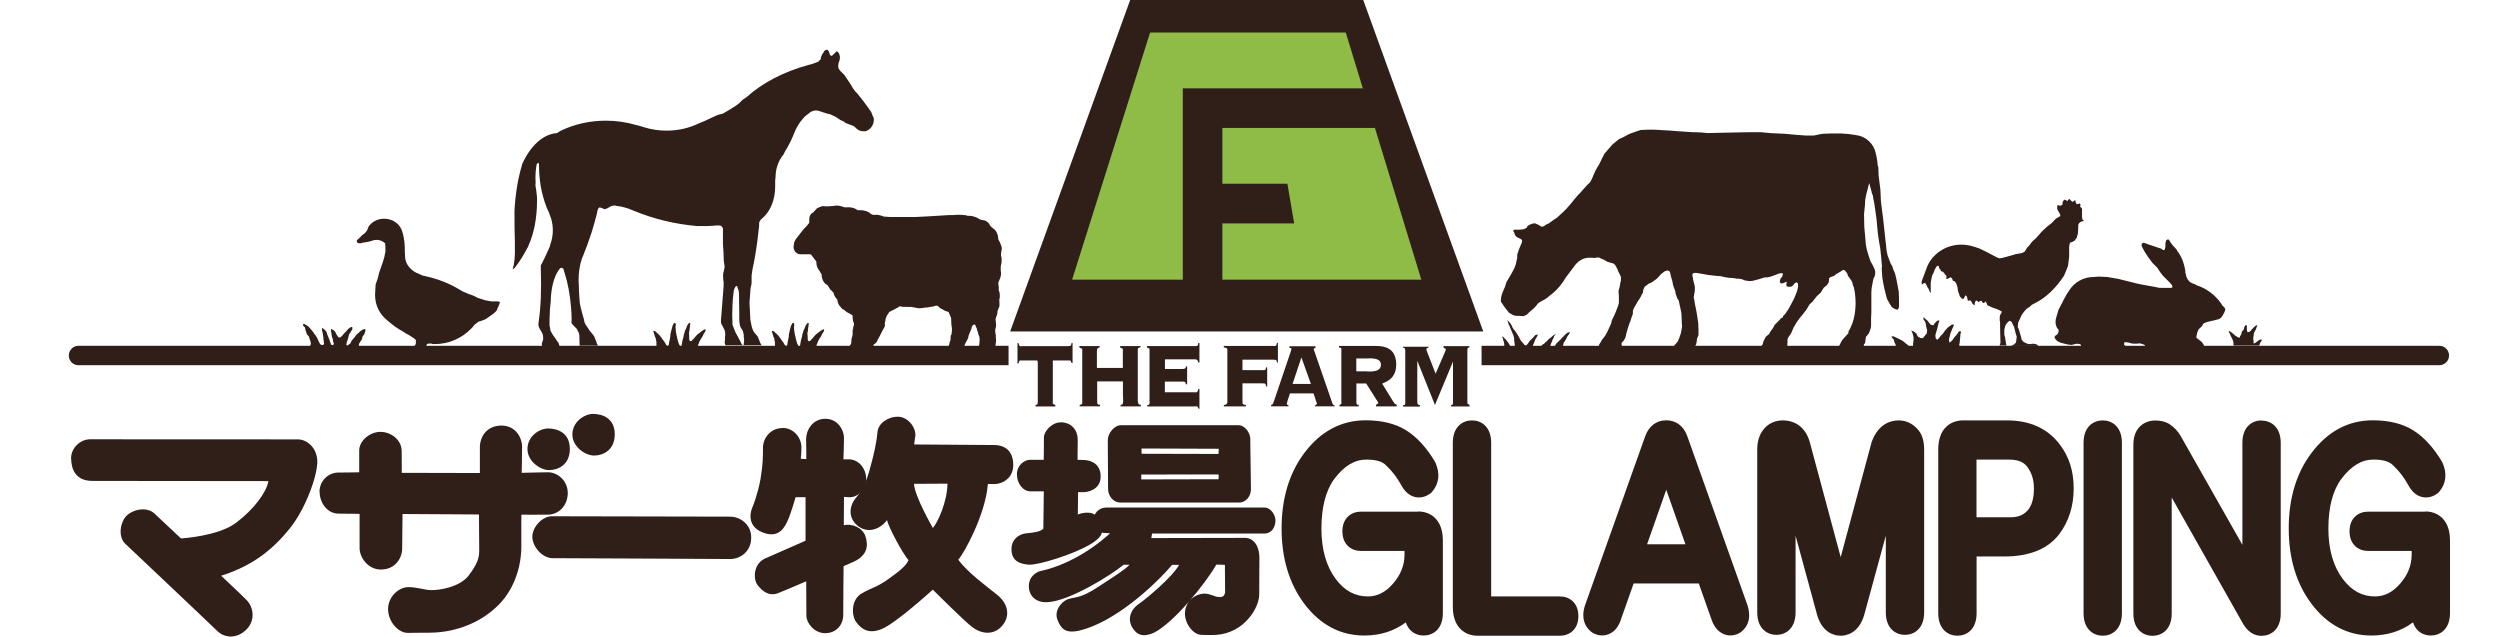
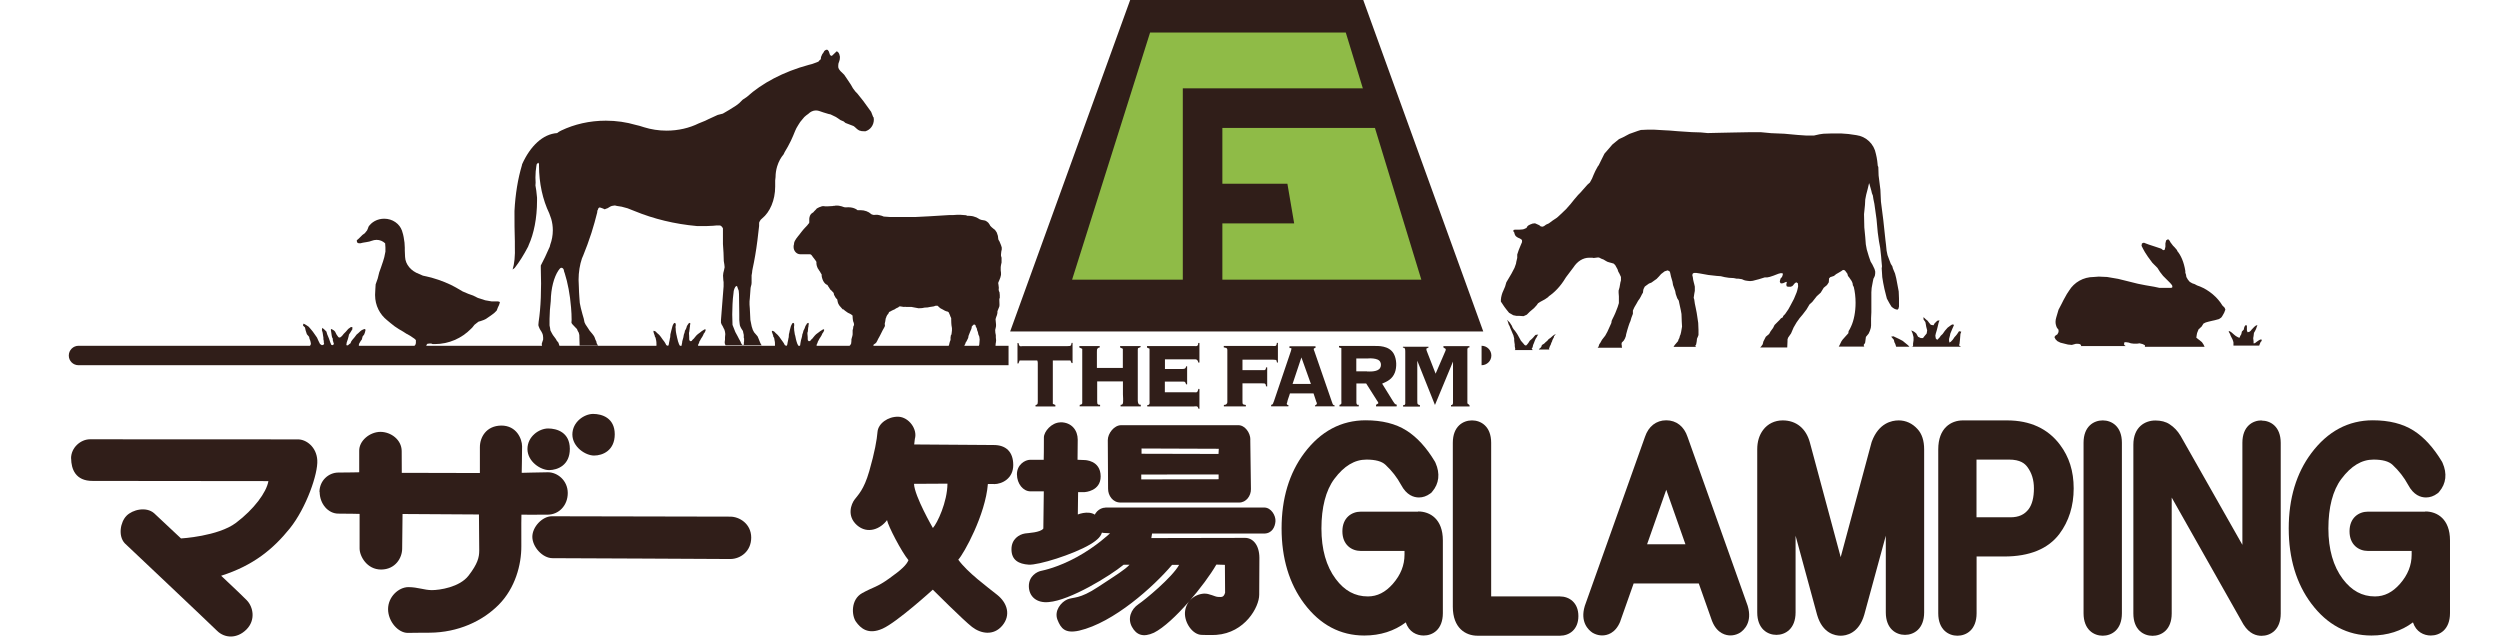
<svg xmlns="http://www.w3.org/2000/svg" id="b" viewBox="0 0 266 67.73">
  <defs>
    <style>.d{fill:#8fbb47;}.d,.e,.f,.g{stroke-width:0px;}.e{fill:#301e19;}.f{fill:#2e1e18;}.g{fill:#fff;opacity:0;}</style>
  </defs>
  <g id="c">
    <rect class="g" width="266" height="67.73" />
    <polygon class="e" points="157.82 35.27 107.48 35.27 120.25 0 145.05 0 157.82 35.27" />
    <polygon class="d" points="122.37 3.46 143.19 3.46 151.23 29.76 114.07 29.76 122.37 3.46" />
    <polygon class="e" points="147.51 13.61 147.51 9.4 130.06 9.4 125.85 9.4 125.85 13.61 125.85 31.05 130.06 31.05 130.06 23.77 137.7 23.77 136.98 19.55 130.06 19.55 130.06 13.61 147.51 13.61" />
    <path class="e" d="M108.39,36.53s0,.2.11.28c.08.06.18.02.27.02h4.74l.33-.02c.16-.06.12-.12.18-.33h.1v2.15h-.1l-.13-.28h-1.87v4.62l.27.12v.16h-2.11v-.15c.12-.04.23-.05.23-.23.02-.05.01-.28.01-.35v-3.9c0-.07-.02-.22-.06-.27h-1.87l-.13.32h-.1v-2.18l.11.03Z" />
    <path class="e" d="M117.01,36.83v.14c-.06,0-.2.03-.27.17-.03.04-.03.3-.03.35v1.66h2.76v-2.04l-.29-.14v-.15h2.18v.11l-.28.12c-.03.14-.02.21-.02.37v5.2c0,.06.02.25.06.3.05.18.16.11.26.15v.17h-2.15v-.16c.08-.02.19.01.25-.17.02-.04.02-.27.02-.33v-.18c0-.14-.02-.29-.02-.44v-1.38h-2.74v1.34c0,.1,0,.22,0,.33v.35c0,.06,0,.28.02.35.1.16.18.1.29.12v.16h-2.18l.02-.16c.06,0,.23-.02.26-.16v-5.79l-.32-.16.02-.14h2.14Z" />
    <path class="e" d="M127.62,36.48v2.09h-.13c0-.1-.06-.25-.18-.31-.07-.04-.22-.03-.29-.03h-3.07v1.03h1.77c.06,0,.24,0,.28-.02.13-.05.16-.08.2-.26h.11v1.91h-.11c-.06-.11-.04-.2-.16-.27-.03-.02-.24-.02-.28-.02h-1.82v1.14h3.1c.34,0,.34.07.48-.37l.1.02v2.11l-.13-.04c0-.1-.06-.23-.2-.23-.06-.02-.21.02-.29.02h-4.93v-.15c.09-.02.18.02.24-.15.02-.05,0-.28,0-.31v-5.54l-.27-.12v-.16h5s.27.02.3,0c.18-.09.12-.18.16-.33h.12Z" />
    <path class="e" d="M135.97,36.48v2.09h-.1c-.07-.19.02-.21-.15-.28-.04-.02-.24,0-.27-.02h-3.25v1.11h2.35c.11-.04.15-.11.15-.29h.13v2.03l-.13-.02c0-.07,0-.21-.12-.29-.03-.02-.25-.02-.28-.02h-2.1v1.84c0,.43.01.39.36.46v.15h-2.34v-.15c.13-.04.23.02.35-.19.03-.07.02-.3.02-.39v-5.03c0-.4.04-.45-.38-.52v-.15h5.2s.27.02.29,0c.16-.06.12-.21.16-.33h.13Z" />
    <path class="e" d="M139.97,36.85v.16s-.17.06-.17.06c-.04.08,0,.23.05.3l1.85,5.35.09.25c.07.14.09.12.21.16v.1h-2c-.08.01-.09.04-.09-.07l.2-.16v-.14s-.04-.07-.04-.07l-.31-.93h-2.51l-.08.25s-.06.17-.08.23l-.08.24c-.02.09-.05.17-.06.25-.04.1-.08.14.02.24l.13.05-.02.11h-1.83v-.15c.08-.02.13-.02.2-.14l.02-.06.02-.05s.02-.07.06-.15l1.8-5.32s.02-.11.04-.16l.02-.08-.02-.04v-.05h-.19v-.19h2.77ZM139.48,40.85l-1.01-2.82-.94,2.82h1.95Z" />
    <path class="e" d="M146.16,36.81c.43,0,1.62-.07,2.13.82.33.59.34,1.45.12,2.02-.27.68-.77.92-1.35,1.17l1.15,1.86s.16.24.18.26c.13.13.08.04.23.13l-.02.17h-2.19v-.17l.24-.15c0-.12-.03-.15-.13-.29l-1.16-1.83h-1.04v1.85c0,.1-.03.33.1.42h.15v.17h-2.05v-.16s.17-.03.2-.14c.02-.05,0-.24,0-.29v-5.61l-.25-.08v-.15h3.68ZM145.44,39.52c.12,0,1.16.1,1.41-.38.11-.18.11-.46.01-.63-.23-.48-1.33-.37-1.34-.37h-1.21v1.37h1.13Z" />
    <path class="e" d="M152.01,36.96l-.25.14c0,.15.04.21.07.3l.92,2.36,1-2.32c.06-.1.08-.18.08-.31l-.25-.16v-.14s2.77,0,2.77,0v.13c-.17.06-.16-.02-.22.19v5.77l.22.18.02.15h-1.98v-.15s.09-.01.09-.01c.11-.05.12-.14.12-.22s0-.18,0-.23v-3.92s0-.16,0-.25l-1.92,4.62-1.88-4.71v4.2c0,.07,0,.28.01.33.04.16.16.16.27.2v.15h-1.79v-.15c.14,0,.19-.01.23-.15v-5.51s0-.27-.02-.3c-.04-.16-.14-.16-.23-.16v-.1h2.72l.02.1Z" />
    <path class="e" d="M133.04,46.77c0-.71-.57-1.53-1.28-1.53-.71,0-12.47,0-12.47,0-.75,0-1.42.88-1.42,1.59,0,.71.03,4.48.03,5.18,0,.71.49,1.46,1.32,1.46.83,0,11.87,0,12.63,0,.75,0,1.26-.72,1.25-1.43,0-.71-.07-4.55-.07-5.27M121.44,47.72l8.24.03-.03.55-8.19-.02v-.56ZM121.43,51.01v-.52s8.23-.01,8.23-.01v.51s-8.23.02-8.23.02Z" />
    <path class="e" d="M112.84,44.93c1.19,0,1.83.86,1.83,1.85,0,.99-.02,2.14-.02,2.14l.75.03s1.7,0,1.71,1.73c.01,1.59-1.69,1.68-1.69,1.68h-.71s-.03,2.38-.03,2.38c.63-.24,1.84-.44,2.26.58.38.9.8,1.58-.97,2.62-1.78,1.05-5.49,2.21-6.52,2.14-1.03-.07-1.84-.46-1.83-1.65,0-1.06.8-1.57,1.45-1.67.32-.05,1.62-.09,1.94-.52l.05-3.96s-.67,0-1.42,0c-.76,0-1.43-.78-1.44-1.81,0-1.03.86-1.55,1.42-1.55.55,0,1.43,0,1.43,0,0,0,.03-1.35.02-2.38,0-.61.8-1.59,1.77-1.6" />
    <path class="e" d="M56.64,57.12c0-1.07,1.07-2.18,2.06-2.19.99,0,18.03.04,19,.04.97,0,2.22.75,2.23,2.22,0,1.47-1.13,2.28-2.22,2.29-1.09,0-17.85-.1-18.92-.09-1.07,0-2.14-1.2-2.15-2.27" />
    <path class="e" d="M56.12,47.78c0-1.35,1.25-2.19,2.2-2.19.95,0,2.3.42,2.31,2.16.01,1.74-1.29,2.26-2.2,2.27-.91,0-2.3-.9-2.31-2.24" />
    <path class="e" d="M60.9,46.24c0-1.35,1.25-2.19,2.2-2.2.95,0,2.3.42,2.31,2.16,0,1.74-1.29,2.27-2.2,2.27-.91,0-2.3-.9-2.31-2.24" />
    <path class="e" d="M117.61,54c.67,0,16.15.01,16.9,0,.75,0,1.24.87,1.2,1.46-.04.59-.35,1.31-1.22,1.31-.87,0-11.91,0-11.91,0l-.08.48s9.19-.02,9.98-.02c.79,0,1.51.7,1.52,2.13,0,1.43-.02,2.61-.02,3.92,0,1.31-1.52,4.05-4.56,4.27,0,0-.63.04-1.58,0-.95-.03-1.83-1.29-1.76-2.4.08-1.1.94-1.91,2.01-1.99.57-.04,1.19.35,1.51.35s.59.11.75-.44l-.02-2.97-.91-.03c-1.21,2.11-4.55,6.2-6.64,7.25-1.14.52-1.86.25-2.34-.62-.48-.87-.13-1.86.7-2.42.66-.44,3.56-2.82,4.32-4.18h-.75c-1.96,2.31-6.21,6.15-9.89,7-1.5.33-1.94-.23-2.31-1.17-.36-.95.38-1.86,1.05-2.15.67-.28,1.27,0,3.28-1.33,2.01-1.32,2.84-1.83,3.34-2.36h-.63c-1.46,1.2-5.72,3.8-7.97,3.97-1.26.13-2.1-.58-2.11-1.68-.01-1.11.9-1.55,1.26-1.63.35-.08,1.82-.37,3.87-1.49,2.05-1.12,3.51-2.52,3.51-2.52l-.55-.03s-1.19.07-1.2-1.42c0-.67.59-1.27,1.26-1.28" />
    <path class="e" d="M105.76,51.51c.87,0,2.05-.6,2.05-2.03,0-1.43-.8-2.13-2.07-2.13l-8.47-.06.07-.59c.31-1.03-.65-2.33-1.76-2.36-1.11-.03-2.13.73-2.21,1.59-.07.87-.3,2.18-.88,4.2-.58,2.02-1.21,2.54-1.56,3.02-.36.47-.86,1.74.25,2.73,1.12.98,2.49.42,3.2-.54.12.63,1.53,3.36,2.28,4.26-.19.48-.71,1-2.05,1.95-1.34.96-1.65.88-2.88,1.56-1.22.68-1.13,2.38-.65,3.05.48.67,1.28,1.42,2.82.73,1.54-.68,5.35-4.15,5.35-4.15,0,0,3.27,3.27,4.18,3.97.92.71,2.27.97,3.21-.14.94-1.12.54-2.42-.54-3.28-1.07-.86-3.14-2.36-4.14-3.74.59-.63,2.89-4.77,3.15-8.05h.63ZM99.26,56.18s-1.96-3.39-2.01-4.7l3.56-.02c-.02,1.98-1.08,4.2-1.55,4.72" />
-     <path class="e" d="M83.24,45.53c1.27,0,2.1,1.13,2.03,2.21,0,0,0,.59-.07,1.07l.59.04s0-1.23-.02-2.14c0-.91.66-2.14,2.04-2.15,1.38,0,1.99,1.26,1.99,2.01,0,.75-.06,2.3-.06,2.3,0,0-.55,0,.55,0,1.11,0,1.87,1.02,1.87,2.09,0,1.07-.82,1.94-1.77,1.95l-.59-.04-.02,3.01c.83-.2,1.98.23,2.3,1.17.32.95.25,2.01-1.21,2.7l-1.11.49s-.05,4.07-.04,5.18c0,1.11-.78,1.95-1.93,1.95-1.15,0-1.99-1.09-1.99-1.84,0-.76-.02-3.68-.02-3.68,0,0-1.93.84-2.96,1.25-1.03.4-1.74-.23-2.22-.86-.48-.63-.45-2.25.81-2.82,1.26-.56,4.3-1.89,4.3-1.89v-4.63s-1.06,0-1.06,0c0,0-.5,1.75-.81,2.42-.31.68-.9,2.06-2.72,1.32-1.83-.74-1.16-2.44-1.09-2.6.08-.16.62-1.55.89-3.09.26-1.55.26-2.33.26-3.32,0-.99.78-2.07,2.04-2.08" />
    <path class="e" d="M33.99,52.37c0-1.26.99-2.08,1.99-2.09.99,0,2.24-.03,2.24-.03v-2.28c-.02-1.07,1.12-2.01,2.25-2.02,1.13,0,2.26.84,2.27,2.04,0,1.21.01,2.32.01,2.32l8.31.02v-2.75c0-1.04.66-2.28,2.28-2.3,1.62,0,2.2,1.41,2.21,2.2,0,.8-.04,2.83-.04,2.83,0,0,1.78-.05,2.79-.06,1.01,0,2.1.86,2.11,2.2,0,1.35-.96,2.3-2.12,2.31-1.16.02-2.81,0-2.81,0,0,0-.03,1.35-.01,3.35.01,2-.66,4.47-2.4,6.23-1.73,1.75-4.33,2.96-7.36,2.98,0,0-1.33,0-2.33.02-1.01,0-2.08-1.2-2.09-2.52,0-1.33,1.13-2.34,2.15-2.35,1.01,0,1.7.32,2.51.32.81,0,2.95-.3,3.91-1.55.96-1.25,1.13-1.93,1.13-2.66,0-.73-.03-3.84-.03-3.84l-8.13-.05s-.04,2.7-.04,3.68c0,.99-.72,2.22-2.24,2.23-1.52,0-2.29-1.43-2.29-2.24,0-.81,0-3.68,0-3.68,0,0-1.17-.03-2.26-.03-1.09,0-1.98-1.04-1.99-2.31" />
    <path class="e" d="M7.56,48.78c0-1.17,1.03-2.03,2-2.04.71,0,21.28.02,22.15.01.87,0,1.97.8,2.05,2.22.09,1.42-1.17,5.07-2.92,7.25-1.75,2.17-3.85,3.94-7.31,5.04,0,0,2.03,1.9,2.73,2.61.69.71.96,2.11-.04,3.11-1,1-2.31.94-3.12.14-.82-.81-9.82-9.31-9.82-9.31-.74-.79-.47-2.27.18-2.93.65-.66,2.09-1,2.93-.28l2.87,2.69s3.94-.22,5.85-1.66c1.91-1.44,3.24-3.23,3.45-4.44,0,0-17.55-.02-18.68-.02-1.87.02-2.3-1.29-2.31-2.39" />
    <path class="f" d="M150.89,54.44h-6.1c-.98,0-1.96.65-1.96,2.09s.98,2.09,1.96,2.09h4.65v.39c0,1.14-.41,2.16-1.24,3.11-.79.9-1.66,1.34-2.66,1.34-1.37,0-2.49-.61-3.42-1.86-1.01-1.35-1.52-3.15-1.52-5.37s.46-4.05,1.37-5.27c1.04-1.39,2.16-2.06,3.42-2.06.95,0,1.63.18,2.02.55.68.63,1.24,1.35,1.66,2.13.59,1.12,1.36,1.35,1.91,1.35.42,0,.82-.14,1.2-.42l.12-.09.09-.11c.73-.85.85-1.93.35-3.06l-.07-.14c-.89-1.49-1.91-2.6-3.02-3.3-1.15-.73-2.61-1.09-4.34-1.09-2.6,0-4.8,1.17-6.54,3.49-1.6,2.14-2.41,4.83-2.41,8.01s.81,5.88,2.41,8.01c1.69,2.25,3.84,3.39,6.39,3.39,1.71,0,3.19-.48,4.42-1.4.32,1.02,1.16,1.4,1.9,1.4.94,0,2.04-.62,2.04-2.39v-7.73c0-2.27-1.36-3.08-2.63-3.08Z" />
    <path class="f" d="M165.99,63.46h-7.33v-16.35c0-1.76-1.1-2.38-2.04-2.38s-2.04.62-2.04,2.38v17.45c0,2.27,1.36,3.08,2.63,3.08h8.77c.98,0,1.96-.64,1.96-2.09s-.99-2.09-1.96-2.09Z" />
    <path class="f" d="M185.94,64.42l-6.38-17.92c-.37-1.13-1.2-1.78-2.27-1.78s-1.89.65-2.26,1.75l-6.39,17.95s-.01.04-.02.06c-.52,1.72.4,2.56.82,2.84.06.04.12.07.19.1.28.13.56.19.84.19.49,0,1.39-.19,1.92-1.47,0-.02.02-.05.02-.07l1.41-3.99h6.93l1.41,3.99s.02.04.03.07c.55,1.33,1.53,1.47,1.92,1.47.28,0,.57-.06.84-.19.07-.03.13-.07.19-.1.42-.28,1.33-1.11.82-2.84,0-.02-.01-.04-.02-.06ZM175.25,57.91l2.04-5.8,2.04,5.8h-4.08Z" />
    <path class="f" d="M202.02,44.73c-.75,0-2.12.29-2.85,2.23-.01.04-.03.08-.04.12l-3.28,12.2-3.28-12.2c-.4-1.49-1.45-2.35-2.89-2.35-.85,0-1.59.36-2.08,1.01-.42.56-.63,1.25-.63,2.07v17.35c0,1.76,1.1,2.39,2.04,2.39s2.04-.63,2.04-2.39v-8.16l2.29,8.42c.58,2.01,1.95,2.22,2.51,2.22s1.93-.22,2.51-2.24l2.29-8.4v8.16c0,1.76,1.1,2.39,2.04,2.39s2.04-.63,2.04-2.39v-17.35c0-.93-.24-1.66-.71-2.16-.54-.6-1.24-.92-2-.92Z" />
    <path class="f" d="M213.54,44.73h-4.68c-1.27,0-2.63.81-2.63,3.08v17.44c0,1.76,1.1,2.39,2.04,2.39s2.04-.62,2.04-2.39v-6.04h2.94c2.7,0,4.67-.81,5.87-2.4,1.01-1.35,1.52-2.98,1.52-4.84s-.49-3.36-1.45-4.64c-1.29-1.73-3.19-2.6-5.64-2.6ZM215.7,49.67c.48.64.71,1.39.71,2.3,0,.96-.19,1.7-.56,2.2-.45.59-1.06.87-1.94.87h-3.61v-6.14h3.46c1.22,0,1.69.44,1.94.77Z" />
    <path class="f" d="M223.73,44.73c-.94,0-2.04.62-2.04,2.38v18.14c0,1.76,1.1,2.39,2.04,2.39s2.04-.62,2.04-2.39v-18.14c0-1.76-1.1-2.38-2.04-2.38Z" />
    <path class="f" d="M240.63,44.73c-.94,0-2.04.62-2.04,2.38v10.86l-6.59-11.62c-.3-.5-.68-.9-1.14-1.2-.41-.28-.93-.41-1.53-.41-1.08,0-2.34.67-2.34,2.58v17.95c0,1.76,1.1,2.38,2.04,2.38s2.04-.62,2.04-2.38v-12.33l7.61,13.46s.02.04.03.05c.62,1,1.38,1.2,1.92,1.2.94,0,2.04-.62,2.04-2.38v-18.14c0-1.76-1.1-2.38-2.04-2.38Z" />
    <path class="f" d="M258.05,54.44h-6.1c-.98,0-1.96.65-1.96,2.09s.98,2.09,1.96,2.09h4.65v.39c0,1.14-.41,2.16-1.24,3.11-.79.9-1.66,1.34-2.67,1.34-1.36,0-2.48-.61-3.42-1.86-1.01-1.35-1.53-3.15-1.53-5.37s.46-4.05,1.38-5.27c1.04-1.39,2.16-2.06,3.42-2.06.95,0,1.62.18,2.02.55.68.63,1.24,1.35,1.66,2.13.59,1.12,1.36,1.35,1.91,1.35.42,0,.83-.14,1.2-.42l.12-.09.09-.11c.73-.85.85-1.93.35-3.06l-.07-.14c-.9-1.49-1.91-2.6-3.02-3.3-1.15-.73-2.61-1.09-4.33-1.09-2.6,0-4.8,1.17-6.54,3.49-1.6,2.13-2.41,4.83-2.41,8.01s.81,5.88,2.41,8.01c1.69,2.25,3.84,3.39,6.39,3.39,1.71,0,3.19-.48,4.42-1.4.33,1.02,1.16,1.4,1.9,1.4.94,0,2.04-.62,2.04-2.39v-7.73c0-2.27-1.36-3.08-2.63-3.08Z" />
    <path class="e" d="M92.92,12.49l-.23-.59-.84-1.16-.63-.79-.19-.19-.28-.37-.21-.37-.42-.63-.3-.44-.4-.39-.16-.21-.07-.19v-.21l.02-.19.09-.26.05-.18.02-.28-.07-.28-.07-.14-.12-.12-.09-.04-.46.44-.07.05-.12-.05-.07-.09-.11-.33-.05-.07-.07-.1-.16-.02-.12.07-.09.07-.07.14-.14.19-.14.32v.12l-.05.14-.12.09-.09.12-.16.07-.52.19c-.12.03-.23.06-.35.09-2.71.73-5.01,1.97-6.58,3.4l-.46.31-.37.37-.34.26-.7.44-.7.41-.55.14-.96.44-.37.18-.69.28c-.99.49-2.17.77-3.42.77-.84,0-1.65-.13-2.39-.36l-.48-.15-.41-.1c-.99-.29-2.06-.45-3.18-.45-1.73,0-3.35.38-4.75,1.05l-.24.13-.19.14c-1.52.1-2.86,1.38-3.73,3.32l-.02.11c-.42,1.4-.7,3.06-.79,4.86v.2c0,.93,0,1.96.04,3.04,0,.08,0,.15,0,.23v.29c.04,1-.05,1.88-.24,2.47l.22-.17c.49-.62.97-1.39,1.43-2.27l.06-.16c.55-1.2.89-2.87.89-4.71,0-.11,0-.23,0-.34l-.08-.75-.09-.55.02-.29c-.01-.18-.02-.36-.02-.55,0-.45.04-.87.1-1.24l.04-.19.16-.15.08.13c0,.06,0,.12,0,.18,0,1.89.4,3.64,1.09,5.08l.21.59c.11.38.17.79.17,1.21,0,.54-.1,1.06-.27,1.52l-.06.24c-.02.06-.05.12-.08.17-.27.64-.57,1.25-.87,1.82v.29c.08,2.23,0,4.22-.23,5.7l-.03.35.03.12.06.15.06.14.09.15.09.14.09.18.06.17.03.26v.23l-.09.26-.06.2.03.23h1.86l-.06-.2-.06-.17-.17-.2-.09-.17-.17-.23-.15-.2-.12-.21-.15-.29-.03-.23-.06-.29v-.7s.04-.96.04-.96l.09-.93c.02-1.36.34-2.56.82-3.27l.13-.17c.05-.06.11-.11.19-.11.15,0,.27.17.27.37l.08.23c.31.97.56,2.24.67,3.64.04.45.06.89.06,1.31l-.02.28.03.08.08.11.37.39.11.11.08.2.11.19.06.25.03,1.13h1.97l-.11-.17-.05-.11-.03-.17-.09-.17-.08-.23-.08-.17-.17-.23-.17-.2-.14-.17-.14-.22-.28-.42-.11-.23-.08-.39-.14-.48-.17-.65-.11-.53-.05-.67-.03-.48-.02-.57c-.02-.24-.03-.49-.03-.74,0-.83.13-1.61.36-2.29l.13-.3c.3-.73.6-1.55.88-2.41.24-.75.44-1.49.61-2.17l.02-.2.06-.11.03-.11.08-.09.08-.03.11.03.25.09.17.08.14-.06.17-.06.28-.17.14-.06.14-.03.22-.03.2.05.51.08.63.17.76.3c2.02.83,4.26,1.38,6.62,1.59h1.07s.66-.03.66-.03l.32-.03h.43l.14.09.09.11.06.11v1.66l.06.92.03.89.06.37.03.29-.06.29-.08.32-.03.28.03.49.03.2v.46l-.28,3.58v.29l.08.2.09.14.11.23.09.17.06.23.03.23-.03.34v.26l-.03.23v.14l.06.17.03.06h3.84l-.12-.2-.11-.26-.09-.23-.11-.26-.17-.2-.2-.23-.14-.26-.12-.37-.14-.69-.06-1.23-.03-.4v-.35l.03-.31.08-1.09.02-.12.07-.26.02-.18v-.81l.05-.28.02-.21.05-.26c.18-.82.36-1.84.5-2.96.07-.54.13-1.06.18-1.54v-.24s.01-.14.01-.14l.07-.14.09-.14.15-.14c.83-.67,1.39-1.94,1.39-3.39v-.65l.04-.37c0-.34.05-.73.17-1.13.16-.52.41-.96.68-1.27l.12-.25c.23-.37.45-.77.66-1.2.17-.36.32-.72.46-1.07l.13-.28.19-.32.21-.33.23-.28.21-.25.21-.18.22-.16c.22-.22.5-.36.81-.36.14,0,.28.03.41.08l.38.13.53.16.23.05.58.28.49.33.33.14.19.16.86.33.12.09.21.19.11.09.16.1.26.07.39.02c.53-.15.91-.65.91-1.25,0-.1-.01-.19-.03-.28M79.17,35.99v.32l-.03.2.03.16-.2.03-.1-.16-.1-.23-.13-.23-.17-.33-.23-.42-.13-.33-.17-.43-.03-1.11.03-1.08.04-.62.06-.52.03-.29.07-.23.1-.2.13-.1.07.06.06.19.1.26.03.36.03,2.16v.59l.03.33.03.23.06.17.1.19.17.26.03.16.06.26v.33Z" />
    <path class="e" d="M88.67,31.11l.05.13.02.13.07.12.08.15.08.11.1.08.03.12.02.1.02.1.05.15.1.18.08.1.16.18.13.15.11.02.1.1.15.11.1.07.1.07.15.07.12.06.12.08.1.08.02.32.02.16.03.15.07.18.02.2-.08.17-.02.2-.05.18v.45s-.03.17-.03.17l-.05.17-.05.19v.17l-.03.28-.1.17-.07.08-.1.03h2.63l.03-.17.07-.05.12-.08.1-.1.11-.2.08-.17.13-.23.11-.21.25-.5.13-.23.08-.15.03-.11-.02-.13v-.1l.05-.21.02-.14.03-.18.06-.13.02-.08.08-.15.13-.16.03-.07.03-.08.08-.05.08-.03.08-.05.2-.1.13-.05.2-.13.22-.1.08-.08.08-.02h.07l.18.03.2.03.1-.02.15.02h.56l.31.06.43.08.38-.02.25-.05.33-.02.25-.05.4-.06.2-.07h.21s.05.05.05.05l.06.05.07.07.12.1.25.13.23.13.18.07.13.03.1.08.02.05.05.12.06.13.03.1.05.1.05.12v.15s.01.35.01.35l.02.25.05.3v.25l-.03.26-.02.15-.08.15v.08l-.02.1v.27l-.08.2-.05.2-.03.14-.05.11-.07.07h1.82l-.05-.05-.02-.05.02-.07.07-.12.05-.16.08-.11.11-.22.08-.17.03-.2.18-.46.11-.25.03-.09.02-.08v-.1l.06-.08.08-.07.03-.05.08-.03h.05l.08.05.04.05v.07s.13.26.13.26l.03.17.08.2.05.25.1.23.04.31-.04.53-.05.17-.06.07h1.83l.02-.31.03-.17.02-.2-.03-.3v-.25l-.05-.25-.02-.3.07-.3.02-.12v-.18l-.05-.53.03-.13.05-.15.07-.18.05-.23v-.17l.13-.33.07-.17.02-.17-.02-.59.02-.11.03-.06v-.3l-.03-.31-.05-.08-.02-.07-.02-.15.02-.14-.02-.19-.03-.23-.02-.1.03-.1.08-.18.12-.31.07-.28v-.23s-.03-.25-.03-.25v-.36l.03-.21.06-.27v-.51s-.06-.2-.06-.2v-.15s.03-.3.03-.3l.05-.23v-.21l-.07-.22-.05-.13-.13-.31-.1-.16-.03-.15-.03-.26-.05-.15-.08-.23-.18-.26-.17-.13-.18-.15-.15-.15-.05-.1-.15-.22-.15-.13-.17-.1-.11-.03-.3-.05-.15-.05-.07-.03-.08-.05-.12-.07-.13-.07-.36-.12-.18-.03-.26-.02h-.17s-.13-.06-.13-.06l-.25-.02-.38-.03h-.28l-.45.03h-.4l-2.12.13-1.55.08h-2.63l-.7-.05-.2-.08-.31-.08-.18-.03h-.11l-.26.02-.11-.03-.09-.02-.09-.06c-.26-.24-.67-.4-1.12-.4-.05,0-.1,0-.15,0h-.16s-.04-.02-.04-.02l-.04-.04c-.24-.16-.55-.25-.9-.25-.07,0-.14,0-.22.01h-.14l-.12-.03-.1-.03-.1-.04-.17-.04c-.11-.03-.23-.05-.36-.05-.1,0-.19,0-.28.03h-.1s-.08.02-.08.02c-.16.02-.33.03-.51.03-.1,0-.2,0-.29,0l-.17-.02h-.08l-.11.02-.16.06-.12.04-.15.08-.1.05-.08.1-.06.06-.09.09-.06.06-.04.05-.03.04-.06.04c-.19.1-.32.28-.36.51l-.02.14v.4s-.03.09-.03.09l-.06.05-.11.15-.18.19-.23.25-.22.27-.23.3-.14.17-.19.25-.14.23-.05.11-.04.14v.09s-.04.15-.04.15c0,.05-.01.11-.01.16,0,.43.32.78.71.78.02,0,.05,0,.07,0h.29s.21,0,.21,0h.36s.09,0,.09,0l.09.02.09.07.1.14.08.11.05.06.26.35.03.09v.17l.03.18.05.15.06.15.07.1.07.12.1.14.08.15.06.09.04.07v.09s0,.07,0,.07c.08.49.32.86.62.95l.05.11.06.08.09.14.1.16.13.11.07.08.09.09v.03Z" />
    <path class="e" d="M164.71,31.58c.68-.44,1.33-1.12,1.84-1.97.02-.04.05-.07.07-.11l.8-1.06c.4-.62,1-1.02,1.67-1.02h.32s.16.03.16.03l.48-.06.13.03.19.1.26.1.16.1.23.13.22.07.23.06.23.07.16.16.25.45.07.23.13.23.16.35v.36l-.06.22-.09.52-.1.35v.23l.03.39v.71l-.13.42-.25.64-.16.35-.13.26-.1.22-.03.22-.13.29-.29.64-.23.42-.35.45-.16.29-.13.19-.07.23-.1.13h2.6l-.03-.13v-.1l-.03-.16.03-.16.1-.1.1-.1.13-.22.1-.26.03-.19.13-.48.13-.42.1-.29.1-.23.1-.35.16-.42v-.35l.16-.35.23-.39.16-.29.16-.22.13-.23.13-.26.1-.16.03-.25.03-.13.13-.26.13-.1.32-.23.26-.1.32-.23.23-.16.25-.26.23-.26.38-.29.32-.1.2.1.06.13.09.42.16.55.06.36.23.64.06.32.16.45.16.25.06.29.16.74.07.39.03.83.03.51-.1.58-.06.25-.07.16-.06.23-.1.19-.03.13-.36.42-.13.2h2.41l-.1-.1.1-.16.06-.32.03-.29.1-.23.06-.16v-.55l-.03-.74-.1-.68-.06-.39-.1-.51-.1-.48-.06-.42-.06-.19.06-.42.06-.32v-.45l-.06-.26-.06-.23-.06-.26-.03-.23-.06-.26.06-.16.13-.06h.23l.39.06.9.16.9.1.42.03.42.1.45.07.51.03.29.06h.19l.39.06s.06.03.23.1c.16.07.64.1.64.1l.29-.03.26-.07.39-.1.61-.19h.26l.29-.06.39-.13.26-.1.26-.1.23-.06h.16l.1.06-.03.1-.03.13-.06.13-.13.13-.06.19-.03.16.07.16.13.03.16-.03.16-.07.13-.06h.1l-.03.13-.03.19.06.16.16.03h.26l.16-.07.1-.1.1-.13.1-.1.13-.07.16.1.03.32-.03.16-.06.26-.07.23-.29.7-.36.68-.23.42-.35.51-.19.19-.06.16-.19.1-.16.19-.52.52-.16.32-.26.35-.16.29-.35.29-.26.51-.07.29-.16.23-.11.11h2.88l.03-.69v-.16l.06-.19.16-.23.16-.23.26-.61.32-.55.32-.45.32-.38.42-.55.32-.54.29-.26.48-.61.42-.38.32-.52.35-.29.19-.29.03-.42.13-.13.39-.13.23-.19.23-.13.32-.19.13-.1.13-.03.13.06.1.13.16.22.06.23.13.16.13.19.13.19.1.23.03.22.1.19c.12.5.19,1.07.19,1.68,0,.98-.18,1.88-.48,2.52l-.13.27-.13.22-.03.23-.29.32-.32.36-.13.19-.19.39-.09.16h2.73l-.06-.06v-.16l.13-.16.03-.19.03-.23.03-.23.29-.35.13-.29.1-.32.03-.26v-.77l.03-.64v-2.12l.03-.45.07-.38.06-.32.06-.29.1-.19.06-.16.03-.23v-.19l-.07-.26-.23-.48-.19-.32-.19-.55-.22-.74-.1-.54-.06-.77-.1-1.03-.03-1.41.03-.29.07-.68.03-.58.1-.52.16-.61.13-.55.03-.07.23.81.06.26.1.25.06.39.1.48.1.71.13.93.13,1.42.13.93.13.71.1.93.03.38.06.64-.03.23.03.45.03.48.1.61.13.64.16.64.1.39.26.48.23.38.16.13.16.1.16.06.16.03.1-.1.06-.23v-.87l-.03-.74-.26-1.38-.13-.52-.23-.55-.06-.23-.16-.25-.16-.42-.19-.51-.1-.48-.06-.61-.06-.49-.23-2.15-.25-1.96-.06-1.28-.19-1.51-.03-.9-.06-.13-.03-.29-.03-.26-.06-.36-.08-.36c-.19-1.04-1.03-1.85-2.08-1.99l-.83-.12-.8-.06h-.97l-.9.03-.42.06-.58.13h-.87l-.87-.06-1.42-.13-1.41-.06-1.06-.1h-1.38l-1.61.03-1.42.03-1.28.03-.74-.07-.96-.03-1.51-.1-.84-.07-.58-.03-1.03-.06h-.8l-.65.03-.32.1-.9.32-.68.36-.42.19-.32.26-.39.32-.42.49-.42.48-.29.58-.32.65-.1.13-.26.48-.19.42-.16.39-.23.42-.26.23-.77.87-.23.23-.41.48-.36.45-.51.58-.61.58-.35.32-.48.32-.39.29-.29.13-.22.16-.16.06-.19-.03-.16-.13-.29-.13-.16-.07-.26.03-.26.1-.19.1-.13.13-.06.13-.13.06-.16.07-.13.03-.38.03h-.45l-.13.03-.03.13.1.13.03.13.06.16.1.13.19.13.23.1.16.1.06.09v.19l-.19.45-.16.39-.16.48v.36l-.1.42-.03.19-.16.45-.32.61-.36.61-.19.32-.13.45-.29.67-.07.22-.06.26-.03.26v.19l.13.19.13.2.13.19.19.25.29.36.45.26.35.07h.32l.42.03.35-.16.32-.32.45-.38.29-.32.13-.19.25-.16.48-.26.44-.3Z" />
-     <path class="e" d="M210.13,26.29c-.45-.17-.93-.26-1.44-.26-1.63,0-3.04.95-3.63,2.31l-.59,1.59v.37l.2-.16.16-.04.16.24.08.2.16.24.08.24.12.16v-1.1l.08-.45.08-.33.16-.32.12-.32.12-.21.12-.16h.16l.04.16.04.12.12.12.04.16.16.04.2.16.04.12.16.12.04.17-.04.21h.16l.2-.12.12-.04.12.08.08.16.04.12.2.08.16.21.12.37.04.28.04.2.04.12.08.21.04.16.12.16.2.16.16-.08.04-.16.12-.17.16.2v.12l.04.12.04.16.16-.04h.12l.12.17.08.16.12.12.12.08v-.2l.04-.2.12-.13.16.08.12.12.08-.12.12-.04.12.04.12.2.16-.04.08-.16.17.24.04.16.12.08.28.12.16.08.24.08.25.08.32.16.2.12-.08.16-.12.2-.04.24v.32l.04.2v.49l.04,1.67-.04.2-.08.12h.77l-.04-.12-.08-.45-.04-.29-.08-.28v-.53l.08-.36.08-.2.16-.2.2-.2.24.08.16.33.12.24.08.32.08.33.12.4-.04.32-.04.29-.21.2-.32.16h2.89l-.08-.12-.2-.08-.25-.04-.28.04h-.16l-.2-.04-.24-.12-.16-.08-.2-.25-.04-.24-.12-.41-.12-.41-.12-.24.04-.49.21-.44.16-.37.24-.33.28-.32.36-.24.21-.2.42-.22c1.06-.53,2.13-1.54,3.01-2.88l.26-.64.16-.4.12-.98v-1.02l.04-.32.08-.16.24-.08.21-.12.12-.16.12-.16.12-.45.04-.69v-.24l.08-.16.2-.16.16-.04.16-.04-.16-.17-.04-.24v-.89l-.08-.12-.12-.08.04-.24-.08-.12-.16.04-.16.04-.12-.2-.04-.25-.16.12-.12.08-.12-.08-.12-.12-.12-.12-.12.12-.08.12-.12-.08-.16-.08-.12.08-.08.12-.04.17v.16l-.2.12-.2-.04h-.16v.37l.08.2.08.12.16.29v.16l-.12.08-.36.21-.41.44-.53.41-.52.49-.65.73-.41.37-.33.44-.2.2-.12.2-.12.2-.28.16-.69.12-.53.16-.61.17-.33.08-.24.04-.24-.08-.61-.32-.61-.32-.69-.33-.55-.19Z" />
    <path class="e" d="M231.63,26.67c.43.49.75,1.26.89,2.17v.18s.07.2.07.2l.04.25.16.28.2.24.28.16.24.08.26.14c.43.14.88.36,1.3.66.5.35.9.76,1.2,1.18l.19.29.24.24.08.2-.12.32-.2.36-.12.17-.24.16-.44.12-.36.08-.33.08-.28.08-.24.12-.2.32-.32.29-.16.4-.04.21-.04.28.2.16.16.12.24.2.16.24.12.25h-6.35v-.17l-.25-.12-.32-.08-.28.04h-.32l-.32-.04-.24-.08-.28-.04h-.16l-.04.12v.16l.16.13h-4.77l.04-.08-.12-.12-.2-.04h-.24l-.44.12-.41-.04-.32-.08-.48-.12-.32-.16-.2-.2-.12-.24.12-.16.2-.13.12-.24v-.24l-.17-.22c-.09-.18-.15-.4-.15-.63,0-.16.03-.3.07-.44l.25-.85.32-.61.2-.4.36-.65.25-.38c.53-.86,1.5-1.44,2.62-1.44l.53-.04.89.04,1.17.2.81.2,1.29.32.81.16.93.16.56.12h1.26l.12-.08-.04-.2-.2-.24-.32-.32-.44-.44-.32-.41-.28-.44-.53-.53-.48-.65-.32-.49-.2-.36-.16-.32.04-.25.21-.08.2.08.32.12.61.2.36.12.36.12.2.16.16-.04.08-.32v-.37l.08-.32.21-.12.16.16.08.16.28.37.16.16.3.35Z" />
    <path class="e" d="M39.17,24.18c.34-.55.98-.91,1.71-.91.88,0,1.63.53,1.89,1.27l.12.41.06.28.09.59.03.53v.31l.03.68c.04.81.64,1.5,1.49,1.81l.41.18.37.08c.18.04.36.09.54.13.99.28,1.88.64,2.6,1.05l.72.42.59.25.53.19.5.25.78.25.69.12h.68l.19.06-.03.13-.06.19-.12.25-.13.34-.25.25-.37.28-.28.19-.28.19-.19.09-.34.12-.22.06-.16.12-.28.22-.22.28-.14.14c-.99,1.01-2.36,1.63-3.87,1.63-.07,0-.14,0-.21,0l-.16-.06h-.19l-.22.03-.09.12-.03.16.03.09.16.04h-1.65l.09-.06.09-.1.09-.09.06-.12.03-.12v-.32l-.16-.15-.46-.31-.4-.22-.34-.22-.43-.25-.47-.31-.43-.34-.36-.3c-.78-.61-1.29-1.58-1.29-2.67v-.08l.03-.62.03-.46.22-.62.16-.65.19-.53.22-.65.13-.44.12-.59v-.44l-.03-.44c-.24-.23-.56-.37-.91-.37-.18,0-.36.04-.52.1l-.25.08-.31.06-.37.06-.25.06h-.22l-.16-.09-.03-.22.22-.19.19-.19.19-.19.25-.18.25-.31.14-.33Z" />
    <polygon class="e" points="32.89 36.93 38.3 36.93 38.17 36.76 38.21 36.57 38.38 36.28 38.5 36.12 38.58 35.8 38.74 35.6 38.82 35.4 38.9 35.08 38.78 35 38.5 35.12 38.34 35.24 38.13 35.44 37.94 35.6 37.73 35.88 37.49 36.16 37.37 36.33 37.29 36.53 37.13 36.64 37.01 36.76 36.85 36.73 36.89 36.44 37.01 36.09 37.09 35.8 37.13 35.6 37.29 35.36 37.41 35.16 37.49 35.04 37.49 34.8 37.33 34.8 37.05 35 36.81 35.28 36.57 35.52 36.41 35.72 36.33 35.8 36.17 35.92 36.01 35.88 35.81 35.6 35.65 35.28 35.53 35.16 35.33 35.04 35.21 35 35.21 35.16 35.25 35.4 35.29 35.68 35.33 35.88 35.41 36.04 35.41 36.2 35.49 36.48 35.53 36.6 35.41 36.73 35.25 36.69 35.13 36.4 35.01 36.04 34.81 35.56 34.73 35.28 34.49 35.04 34.29 34.88 34.25 35.12 34.33 35.4 34.37 35.68 34.41 35.92 34.41 36.09 34.45 36.28 34.45 36.44 34.49 36.57 34.41 36.69 34.25 36.73 34.05 36.6 33.89 36.28 33.73 35.92 33.45 35.52 33.28 35.28 33.05 35 32.84 34.76 32.6 34.6 32.4 34.48 32.28 34.44 32.24 34.64 32.45 34.84 32.52 35.16 32.65 35.56 32.89 35.84 32.93 36.04 33.01 36.24 33.05 36.4 33.08 36.6 33.01 36.76 32.89 36.93" />
-     <polygon class="e" points="160.02 37.26 161.02 37.26 160.93 37.2 160.8 37.1 160.74 36.95 160.68 36.8 160.56 36.59 160.47 36.44 160.29 36.23 160.23 36.14 160.11 36.02 159.99 35.9 159.9 35.78 159.84 35.87 159.9 35.99 159.93 36.14 159.99 36.32 160.05 36.59 160.05 36.77 160.08 36.92 160.05 37.08 160.02 37.26" />
    <polygon class="e" points="160.35 34.03 160.44 34.24 160.53 34.54 160.62 34.69 160.68 34.87 160.84 35.24 160.95 35.51 161.02 35.66 161.11 36.02 161.11 36.23 161.14 36.47 161.17 36.65 161.17 36.83 161.2 37.01 161.23 37.16 161.17 37.25 163 37.25 163.09 37.25 162.97 37.1 163.07 36.95 163.12 36.71 163.21 36.5 163.3 36.26 163.39 36.05 163.49 35.9 163.58 35.72 163.67 35.6 163.39 35.63 163.27 35.75 163.12 35.93 163 36.05 162.76 36.26 162.61 36.5 162.49 36.65 162.37 36.77 162.22 36.71 162.07 36.53 161.83 36.26 161.65 35.93 161.5 35.66 161.41 35.51 161.2 35.21 161.04 35.02 160.93 34.84 160.86 34.66 160.74 34.48 160.65 34.33 160.35 34.03" />
    <polygon class="e" points="165.54 35.54 165.41 35.6 165.23 35.72 164.96 35.96 164.78 36.08 164.63 36.26 164.45 36.41 164.3 36.56 164.06 36.71 164 36.89 163.91 37.01 163.79 37.1 163.73 37.19 164.87 37.19 164.81 37.13 164.87 36.95 164.9 36.86 165.02 36.62 165.05 36.5 165.14 36.32 165.17 36.2 165.26 36.02 165.33 35.9 165.35 35.78 165.54 35.54" />
-     <polygon class="e" points="165.14 37.16 166.23 37.16 166.14 37.08 166.17 36.95 166.32 36.74 166.38 36.47 166.5 36.29 166.62 36.11 166.74 35.84 166.86 35.66 166.98 35.51 167.04 35.33 166.8 35.39 166.56 35.57 166.35 35.81 166.23 35.9 166.14 36.02 165.96 36.2 165.71 36.44 165.56 36.59 165.44 36.83 165.38 36.92 165.33 37.01 165.14 37.16" />
    <polygon class="e" points="69.76 37.02 74.35 37.02 74.34 36.97 74.29 36.93 74.27 36.88 74.28 36.73 74.29 36.65 74.38 36.49 74.41 36.35 74.51 36.19 74.58 36.05 74.66 35.93 74.72 35.84 74.82 35.65 74.88 35.5 74.99 35.36 75.03 35.27 75.07 35.18 75.08 35.08 75.03 35.03 74.94 35.06 74.83 35.13 74.67 35.23 74.51 35.36 74.24 35.56 74.09 35.7 73.94 35.88 73.83 36.02 73.73 36.11 73.67 36.17 73.6 36.27 73.52 36.3 73.43 36.3 73.39 36.24 73.34 36.19 73.33 36 73.33 35.88 73.32 35.64 73.31 35.54 73.31 35.48 73.31 35.4 73.34 35.29 73.35 35.19 73.38 34.97 73.39 34.86 73.41 34.76 73.41 34.67 73.43 34.55 73.45 34.44 73.43 34.37 73.38 34.35 73.35 34.37 73.26 34.42 73.2 34.52 73.14 34.6 73.07 34.74 73.04 34.86 72.98 35.01 72.88 35.18 72.84 35.38 72.76 35.61 72.74 35.72 72.71 35.9 72.63 36.18 72.59 36.33 72.58 36.44 72.56 36.56 72.54 36.65 72.53 36.69 72.53 36.73 72.51 36.81 72.44 36.85 72.36 36.81 72.31 36.75 72.26 36.64 72.23 36.57 72.2 36.49 72.18 36.42 72.14 36.32 72.09 36.1 72.05 35.95 72 35.71 71.97 35.59 71.92 35.32 71.9 35.13 71.89 34.91 71.87 34.78 71.9 34.68 71.9 34.6 71.9 34.54 71.9 34.47 71.87 34.41 71.81 34.36 71.78 34.36 71.75 34.37 71.7 34.41 71.66 34.46 71.63 34.52 71.59 34.59 71.54 34.74 71.43 35.16 71.38 35.37 71.33 35.57 71.31 35.88 71.27 36.04 71.25 36.17 71.18 36.5 71.17 36.6 71.13 36.73 71.12 36.78 71.05 36.81 71.01 36.79 70.9 36.73 70.79 36.52 70.69 36.36 70.52 36.14 70.31 35.84 70.14 35.63 69.91 35.43 69.78 35.29 69.68 35.23 69.6 35.21 69.54 35.19 69.53 35.27 69.53 35.34 69.56 35.4 69.58 35.49 69.64 35.65 69.68 35.77 69.68 35.84 69.74 35.9 69.76 35.96 69.78 36.08 69.81 36.19 69.84 36.4 69.85 36.7 69.84 36.81 69.83 36.93 69.76 37.02" />
    <polygon class="e" points="201.75 36.89 203.16 36.89 203.02 36.74 202.73 36.5 202.43 36.26 202.05 36.06 201.75 35.92 201.46 35.78 201.22 35.82 201.51 36.16 201.56 36.4 201.66 36.6 201.75 36.89" />
    <polygon class="e" points="203.36 35.15 203.5 35.48 203.6 35.87 203.6 36.21 203.55 36.55 203.55 36.84 203.4 36.89 208.64 36.89 208.44 36.74 208.49 36.6 208.54 36.16 208.59 35.53 208.68 35.29 208.44 35.24 208.25 35.53 208.1 35.72 207.96 35.87 207.86 36.02 207.76 36.16 207.57 36.36 207.42 36.45 207.38 36.26 207.38 36.06 207.47 35.72 207.52 35.48 207.62 35.24 207.72 35 207.81 34.8 207.91 34.56 207.72 34.52 207.57 34.61 207.23 34.86 206.94 35.19 206.7 35.53 206.5 35.72 206.36 35.92 206.12 36.16 205.97 36.02 205.92 35.72 205.97 35.48 206.07 35.15 206.16 34.8 206.26 34.37 206.36 34.08 206.12 34.13 205.83 34.42 205.73 34.61 205.44 34.56 205.24 34.32 205.1 34.13 204.91 33.98 204.66 33.74 204.66 33.98 204.86 34.27 204.91 34.52 204.95 34.76 205.05 35.15 205 35.48 204.71 35.83 204.61 35.97 204.37 35.97 204.08 35.83 203.89 35.48 203.65 35.29 203.36 35.15" />
    <polygon class="e" points="237.64 36.77 240.38 36.77 240.42 36.66 240.53 36.39 240.64 36.28 240.64 36.13 240.49 36.13 240.34 36.21 240.12 36.36 239.93 36.51 239.78 36.54 239.78 36.32 239.74 35.98 239.78 35.76 239.82 35.42 239.93 35.23 240.04 35.01 240.12 34.78 240.19 34.6 240.04 34.63 239.85 34.78 239.67 34.97 239.59 35.05 239.48 35.19 239.33 35.31 239.14 35.35 239.07 35.16 239.07 34.63 238.92 34.6 238.8 34.78 238.73 35.08 238.54 35.27 238.47 35.57 238.35 35.76 238.32 35.91 238.17 35.91 237.9 35.76 237.71 35.61 237.45 35.38 237.23 35.23 237.12 35.27 237.27 35.53 237.34 35.72 237.45 35.94 237.53 36.09 237.6 36.28 237.64 36.43 237.64 36.77" />
    <polygon class="e" points="82.37 37.02 86.96 37.02 86.95 36.97 86.9 36.93 86.88 36.88 86.89 36.73 86.9 36.65 86.98 36.49 87.02 36.35 87.11 36.19 87.18 36.05 87.26 35.93 87.32 35.84 87.43 35.65 87.49 35.5 87.59 35.36 87.64 35.27 87.68 35.18 87.69 35.08 87.64 35.03 87.55 35.06 87.44 35.13 87.28 35.23 87.11 35.36 86.84 35.56 86.7 35.7 86.55 35.88 86.44 36.02 86.34 36.11 86.28 36.17 86.21 36.27 86.12 36.3 86.04 36.3 85.99 36.24 85.95 36.19 85.94 36 85.94 35.88 85.92 35.64 85.91 35.54 85.91 35.48 85.91 35.4 85.95 35.29 85.96 35.19 85.98 34.97 85.99 34.86 86.02 34.76 86.02 34.67 86.04 34.55 86.05 34.44 86.03 34.37 85.98 34.35 85.96 34.37 85.86 34.42 85.81 34.52 85.75 34.6 85.68 34.74 85.64 34.86 85.58 35.01 85.49 35.18 85.44 35.38 85.36 35.61 85.35 35.72 85.31 35.9 85.23 36.18 85.2 36.33 85.18 36.44 85.16 36.56 85.15 36.65 85.14 36.69 85.14 36.73 85.11 36.81 85.04 36.85 84.96 36.81 84.92 36.75 84.87 36.64 84.83 36.57 84.81 36.49 84.78 36.42 84.75 36.32 84.69 36.1 84.66 35.95 84.61 35.71 84.57 35.59 84.53 35.32 84.5 35.13 84.49 34.91 84.48 34.78 84.5 34.68 84.5 34.6 84.5 34.54 84.5 34.47 84.48 34.41 84.42 34.36 84.39 34.36 84.35 34.37 84.3 34.41 84.27 34.46 84.24 34.52 84.2 34.59 84.14 34.74 84.03 35.16 83.99 35.37 83.94 35.57 83.92 35.88 83.88 36.04 83.86 36.17 83.79 36.5 83.78 36.6 83.74 36.73 83.73 36.78 83.66 36.81 83.61 36.79 83.51 36.73 83.4 36.52 83.29 36.36 83.13 36.14 82.92 35.84 82.74 35.63 82.52 35.43 82.39 35.29 82.28 35.23 82.2 35.21 82.14 35.19 82.13 35.27 82.13 35.34 82.17 35.4 82.19 35.49 82.25 35.65 82.28 35.77 82.28 35.84 82.34 35.9 82.37 35.96 82.39 36.08 82.41 36.19 82.45 36.4 82.46 36.7 82.45 36.81 82.44 36.93 82.37 37.02" />
    <path class="e" d="M103.42,36.79H8.36c-.57,0-1.04.46-1.04,1.04s.46,1.03,1.04,1.03h98.95v-2.07h-3.88Z" />
-     <path class="e" d="M259.54,36.79h-101.9v2.07h101.9c.57,0,1.04-.46,1.04-1.03s-.46-1.04-1.04-1.04Z" />
+     <path class="e" d="M259.54,36.79h-101.9v2.07c.57,0,1.04-.46,1.04-1.03s-.46-1.04-1.04-1.04Z" />
  </g>
</svg>